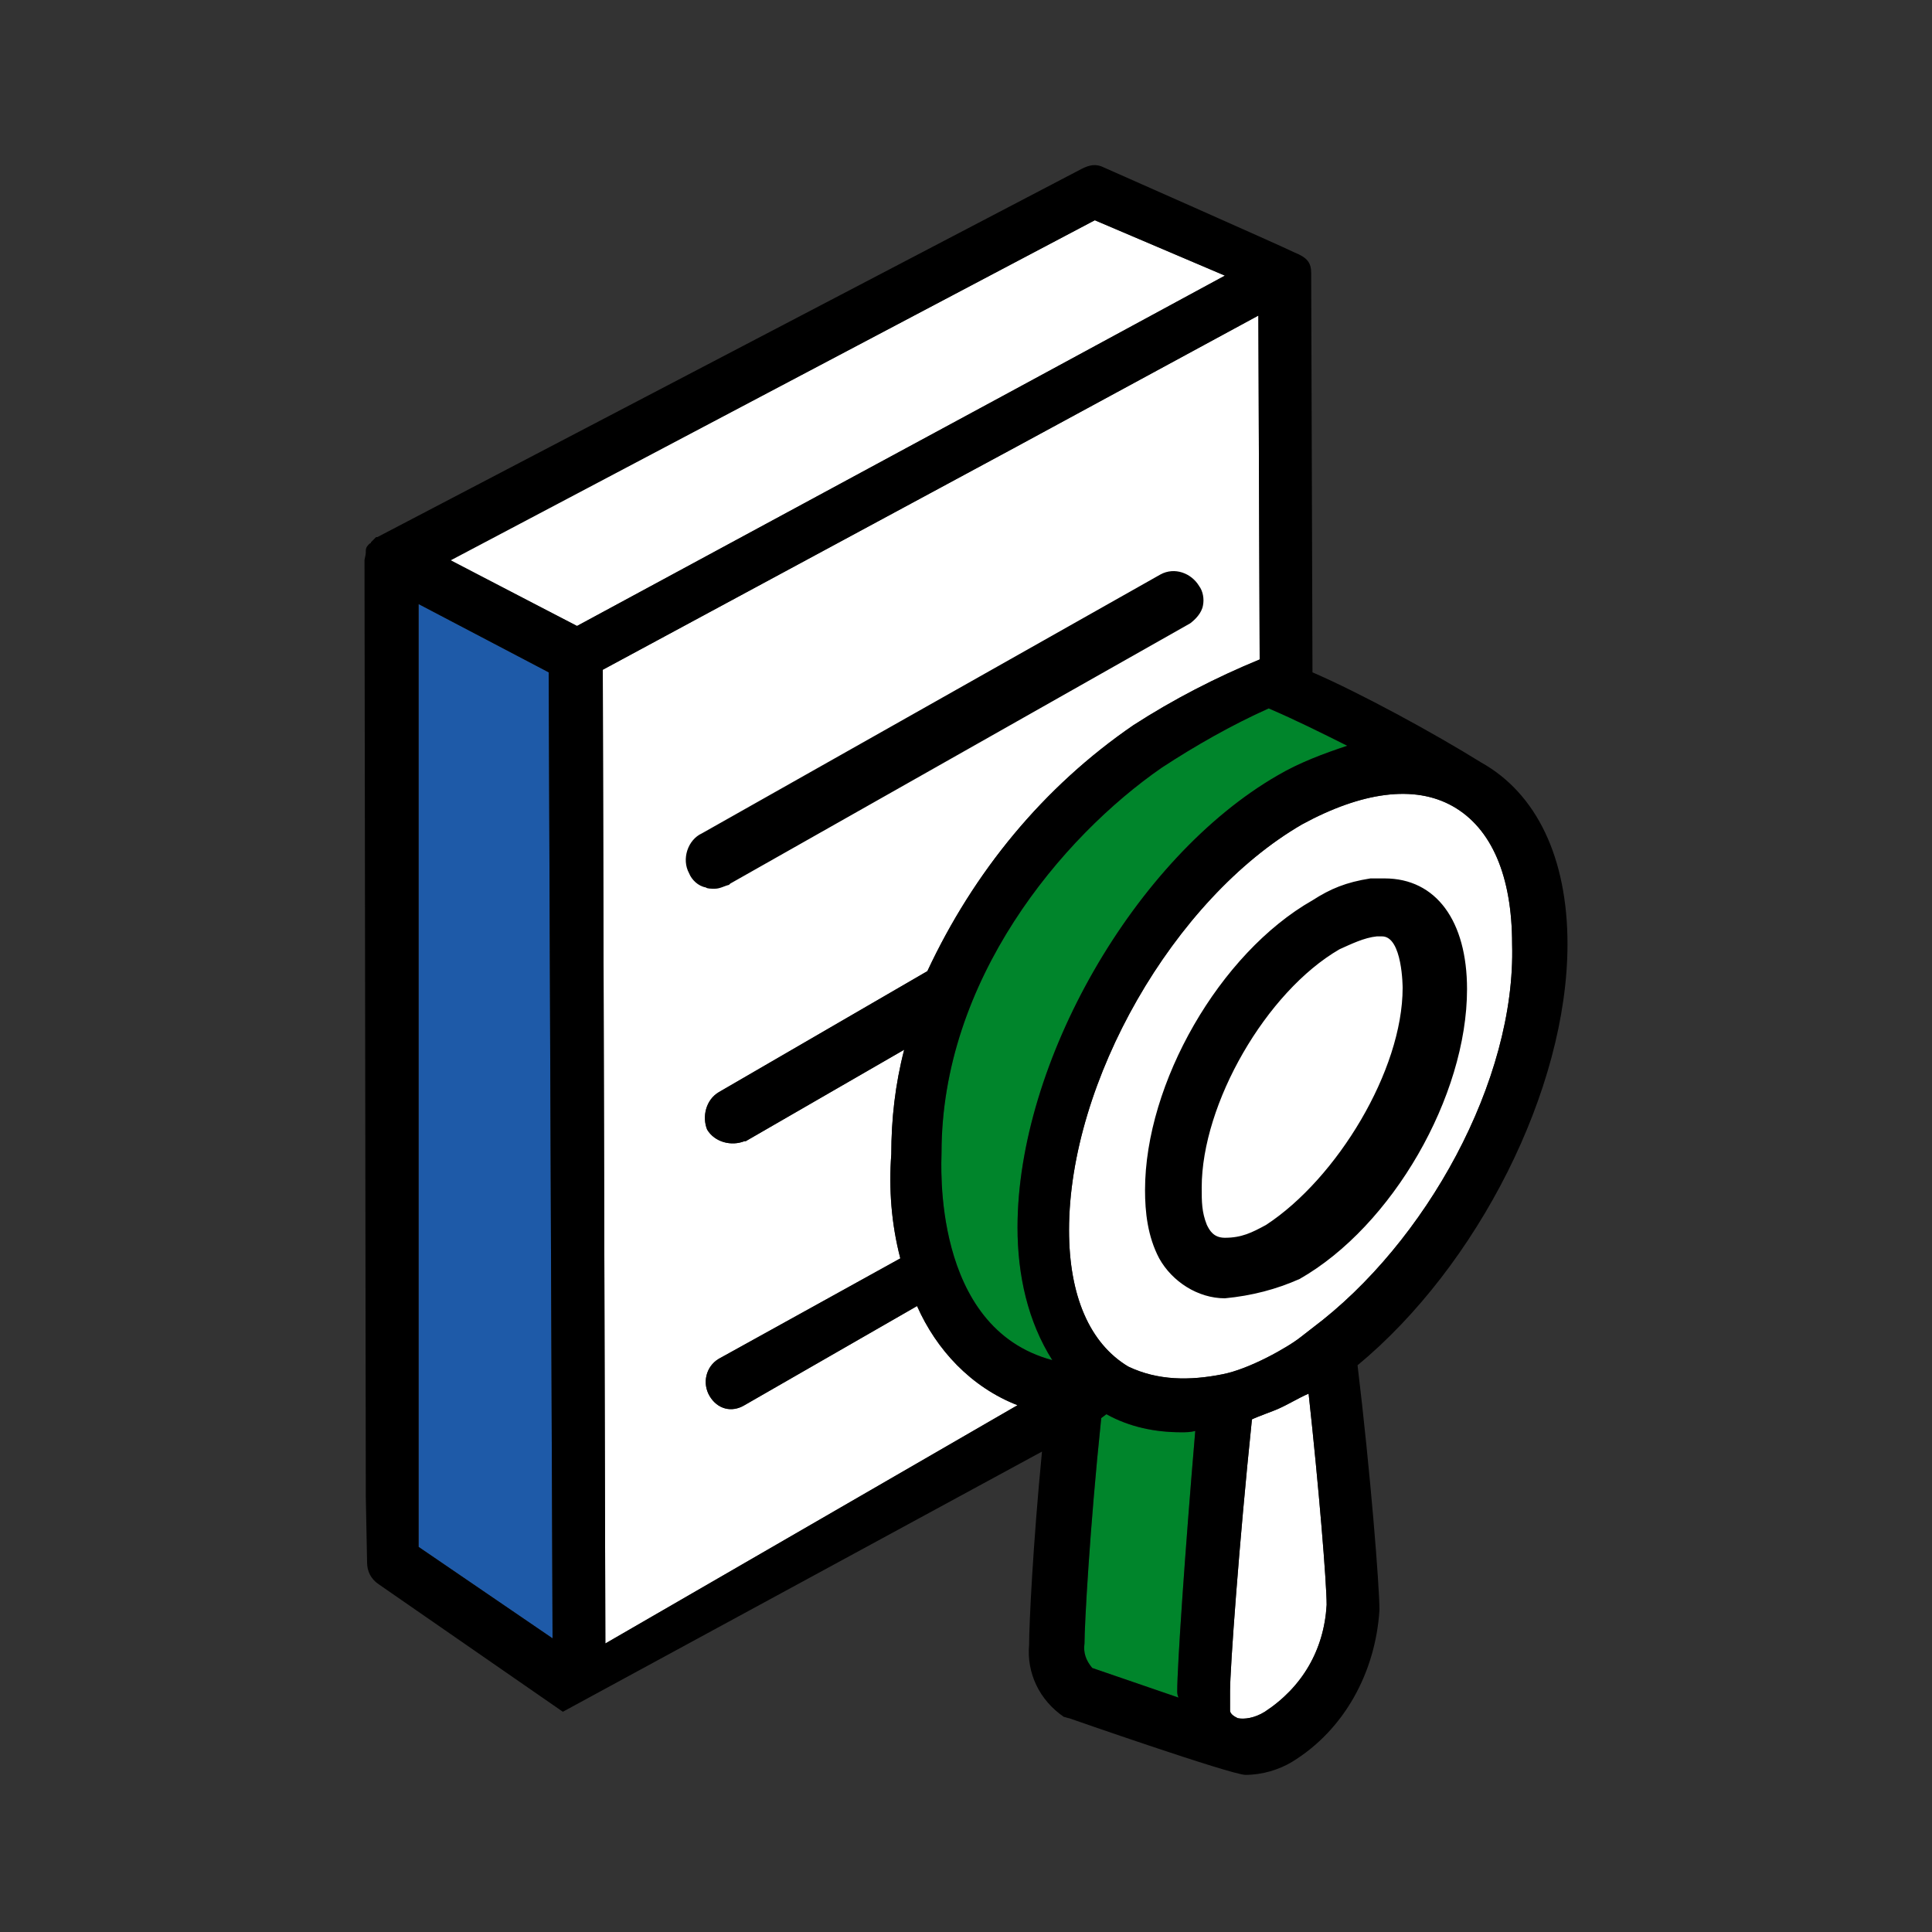
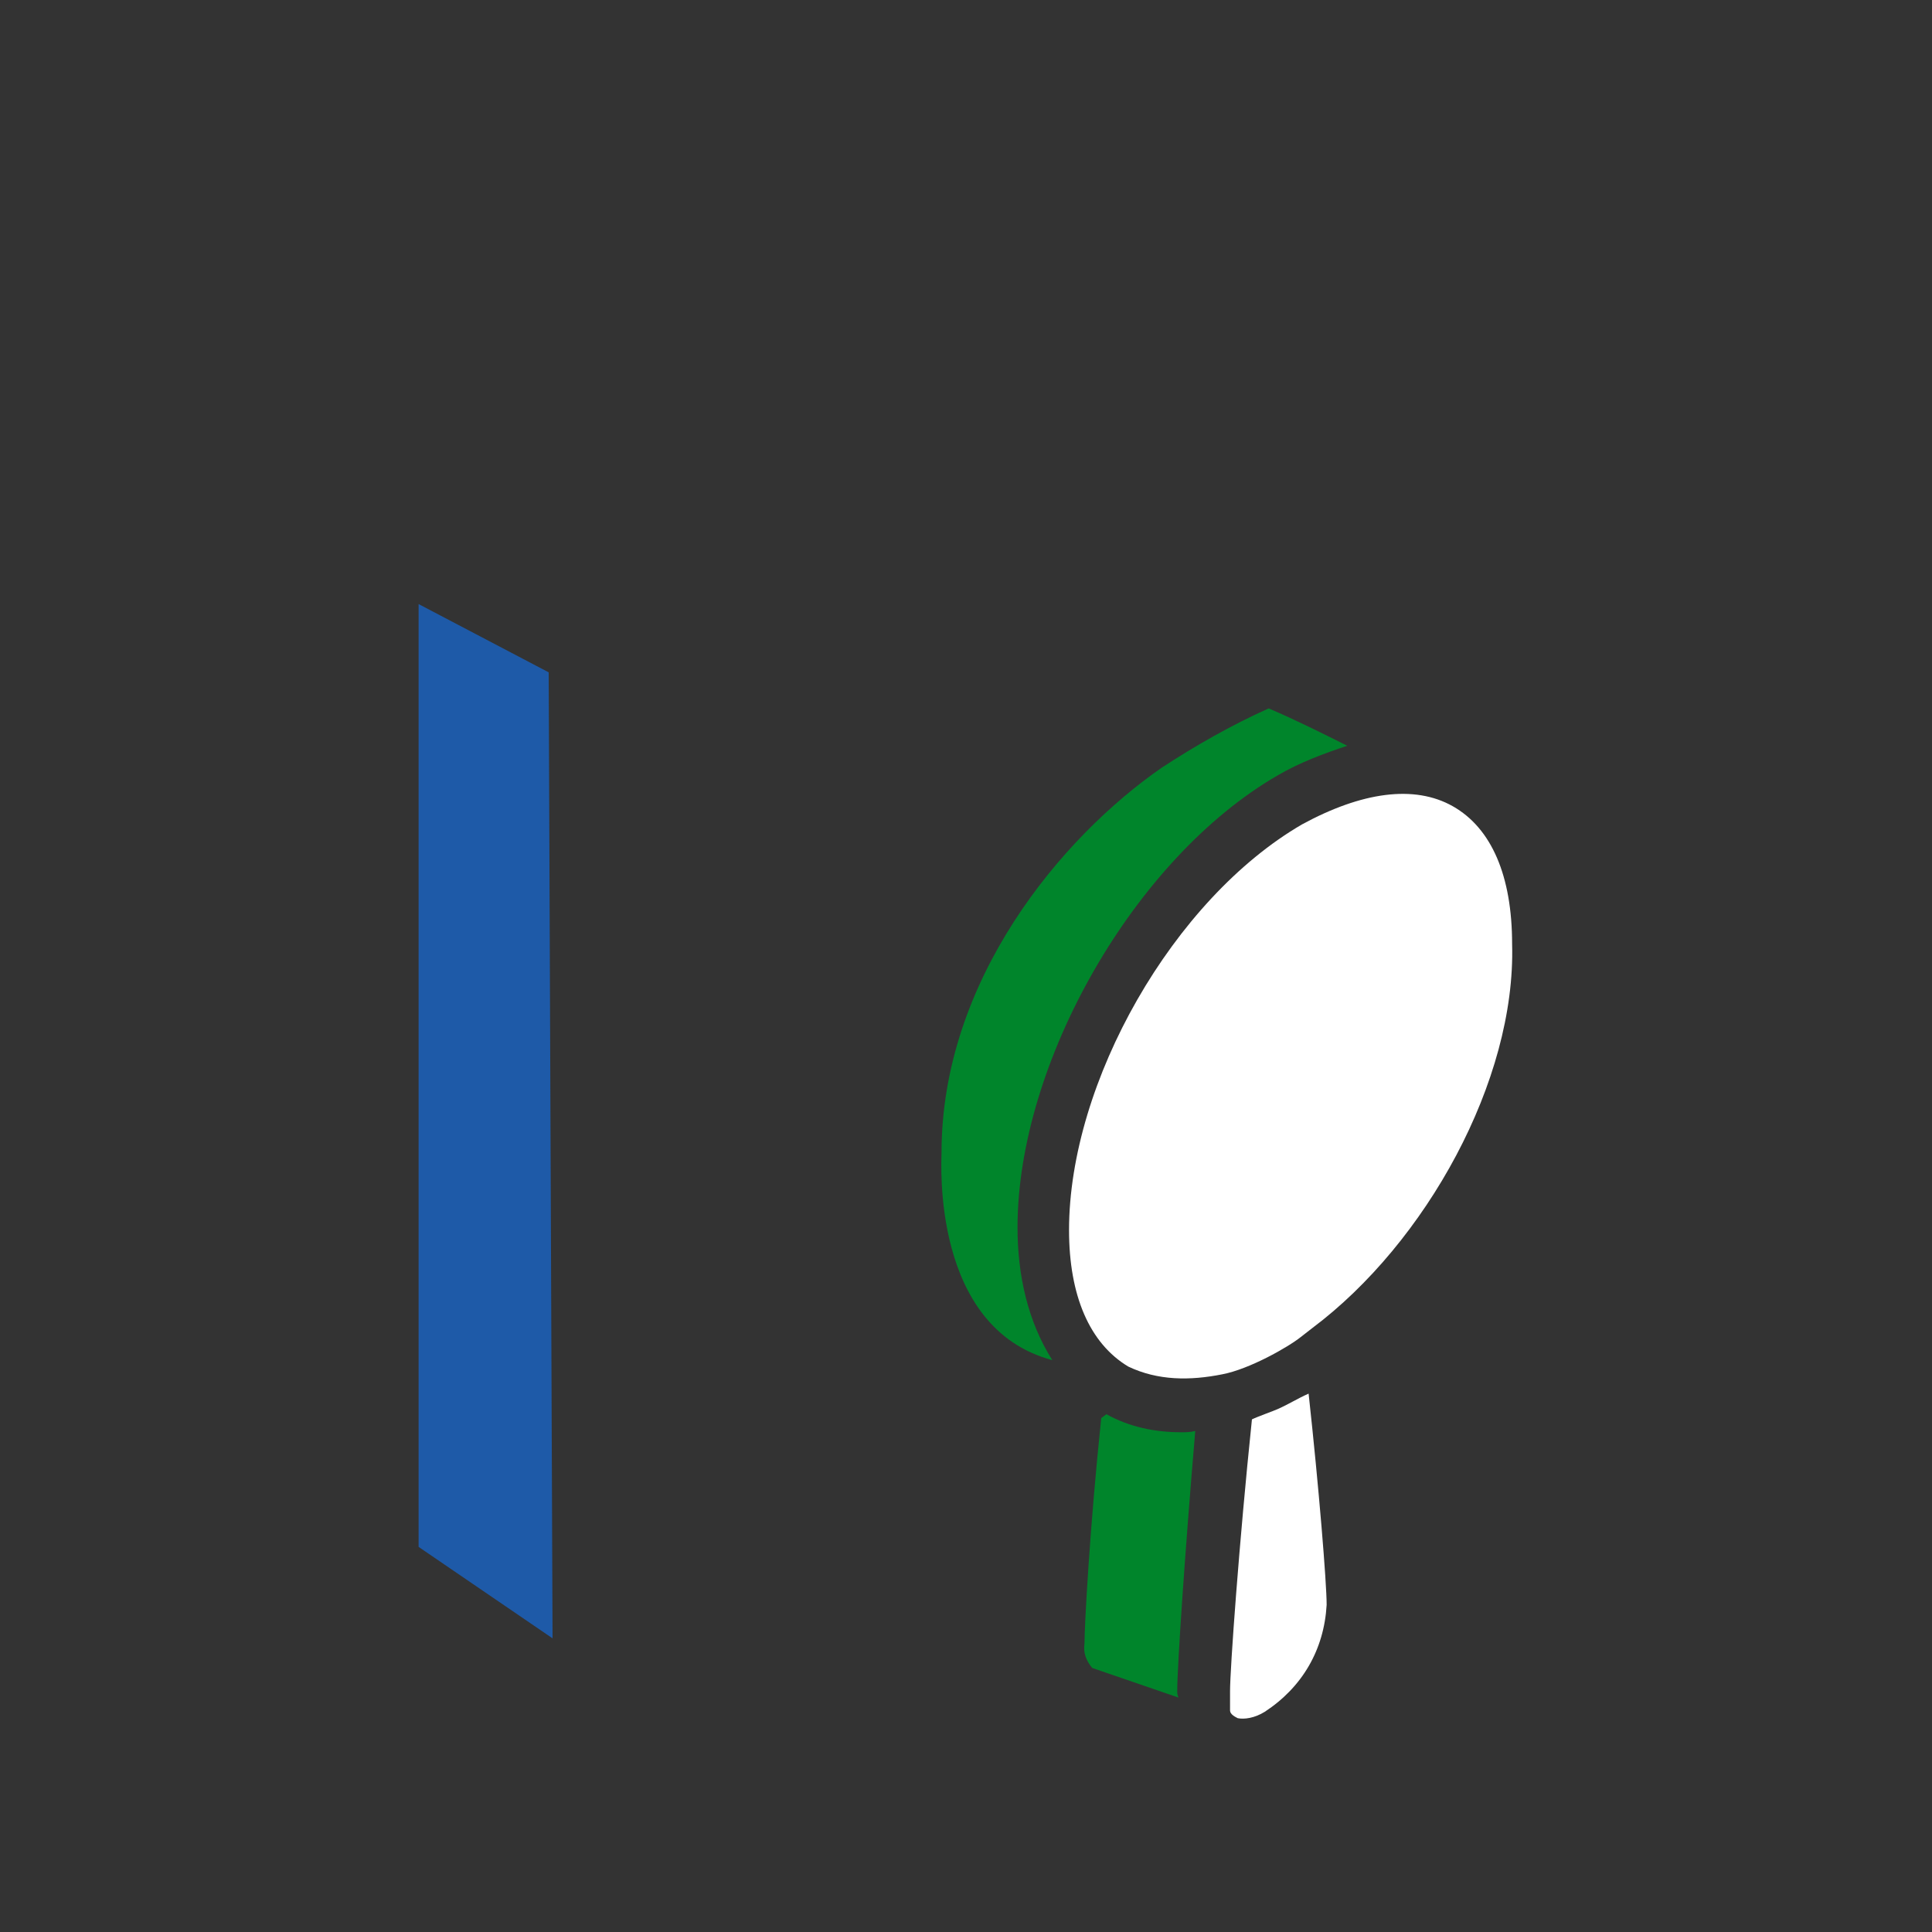
<svg xmlns="http://www.w3.org/2000/svg" version="1.1" id="Layer_1" x="0px" y="0px" viewBox="0 0 150 150" style="enable-background:new 0 0 150 150;" xml:space="preserve">
  <rect x="0" y="0" width="150" height="150" fill="#333333" stroke="none" />
  <style type="text/css">
	.st0{fill:none;}
	.st1{fill:#FFFFFF;}
	.st2{fill:#00852B;}
	.st3{fill:#1E5AA8;}
</style>
  <rect x="0.1" y="0.3" class="st0" width="149.9" height="149.9" />
  <g>
-     <path class="st1" d="M47,127.6L79,109.1c-3.6-1.4-6.3-4.3-7.8-7.7l-13.4,7.7c-1,0.6-2.1,0.3-2.7-0.7c-0.6-1-0.3-2.3,0.7-2.9   l14.1-7.8c-0.7-2.7-0.9-5.4-0.7-8.1c0-2.7,0.3-5.4,1-8.1l-12.3,7.1c-0.1,0-0.1,0-0.1,0c-1,0.4-2.3,0.1-2.9-0.9   c-0.4-1-0.1-2.3,0.9-2.9L72,75.4c3.6-7.7,9-14.3,16-19.1c3.1-2,6.4-3.7,9.8-5.1l-0.1-26.7l-19,10.3L46.8,52L47,127.6z" />
    <path class="st2" d="M81.7,105.6c-1.9-3-2.7-6.6-2.7-10.3c0-12.8,9.1-28.7,20.2-35.1c1.7-1,3.6-1.7,5.4-2.3c-2-1-4-2-6.1-2.9   c-2.9,1.3-5.7,2.9-8.3,4.6C82.4,65,73.1,76.1,73.1,89.5C73.1,90.2,72.3,103.1,81.7,105.6" />
    <path class="st2" d="M91.4,131.3c0-1.9,0.6-10.8,1.4-20.2c-0.4,0.1-0.7,0.1-1.1,0.1c-2,0-4-0.4-5.8-1.4l0,0l-0.4,0.3   c-0.9,8.6-1.3,16.1-1.3,17.5c-0.1,0.7,0.1,1.3,0.6,1.9l6.7,2.3C91.4,131.6,91.4,131.4,91.4,131.3" />
    <path class="st1" d="M98.2,132.9c2.9-1.9,4.6-4.8,4.8-8.3c0-1.7-0.6-9.1-1.4-16.4l0,0c-0.9,0.4-1.5,0.8-2.4,1.2   c-0.2,0.1-1.6,0.6-2,0.8c-1,9.6-1.7,19.4-1.7,21.1c0,0.1,0,0.4,0,0.6s0,0.1,0,0.3s0,0.1,0,0.3s0,0.1,0,0.3c0,0.3,0.4,0.5,0.6,0.6   C96.6,133.5,97.4,133.4,98.2,132.9" />
    <path class="st1" d="M101.9,103.1c8.8-6.6,15.8-19.2,15.5-29.8c0-5.3-1.6-9-4.6-10.7c-3-1.7-7.1-1.1-11.7,1.4   C91.1,69.8,83,84,83,95.5c0,5.1,1.6,8.8,4.6,10.6c2.3,1.1,4.8,1.1,7.3,0.6c2.1-0.4,5.1-2.1,6.1-2.9" />
    <path class="st3" d="M42.9,127.2l-0.3-75l-10.1-5.3v59.7c0,0.1,0,0.3,0,0.4v13.1L42.9,127.2z" />
-     <polygon class="st1" points="78.3,30.5 95.1,21.4 85,17.1 34.9,43.5 44.8,48.6  " />
-     <path d="M95.1,100.8c-2.1,0-4.1-1.3-5.1-3.1c-0.9-1.7-1.1-3.6-1.1-5.3c0-8.3,5.8-18.4,13-22.5c1.4-0.9,2.6-1.4,4.5-1.7   c0.3,0,1.1,0,1.1,0c4,0,6.4,3.3,6.4,8.6c0,8.3-5.8,18.4-13,22.5C99.1,100.1,97.2,100.6,95.1,100.8L95.1,100.8z M107.3,72.7   c-0.1,0-0.3,0-0.4,0c-1,0.1-2,0.6-2.9,1c-5.7,3.3-10.7,12-10.7,18.5c0,1.1,0,1.9,0.4,2.9c0.2,0.4,0.5,1,1.4,1c1.3,0,2.1-0.4,3.2-1   c5.5-3.6,10.6-12,10.6-18.4C108.9,76.7,108.9,72.7,107.3,72.7z M93.4,47c-0.1,0.6-0.6,1.1-1,1.4L56.7,68.6l-0.1,0.1   c-0.4,0.1-0.7,0.3-1.1,0.3c-0.3,0-0.6,0-0.7-0.1c-0.6-0.1-1.1-0.6-1.3-1.1c-0.6-1.1-0.1-2.6,1-3.1l35.6-20.1c1.1-0.6,2.4-0.1,3,0.9   C93.4,45.9,93.5,46.5,93.4,47z M121.7,73.3c0,11.3-7,25-16.3,32.7c1,8.3,1.7,17.1,1.7,19c-0.3,4.8-2.7,9.3-6.8,11.8   c-1,0.6-2.3,1-3.6,1c-1.1,0-13.7-4.4-13.7-4.4c-0.1,0-0.3-0.1-0.4-0.1c-1.9-1.3-2.9-3.4-2.7-5.6c0-1.6,0.3-7.8,1-15l-37.2,20.2   L29.4,123c-0.6-0.4-0.9-1-0.9-1.7l-0.1-5.1v-0.6l-0.1-72.1c0-0.1,0.1-0.4,0.1-0.6s0-0.1,0-0.1c0-0.3,0.1-0.4,0.3-0.6   c0.1,0,0.1-0.1,0.1-0.1c0.1-0.1,0.3-0.3,0.4-0.4c0.1,0,0.1,0,0.1,0L84,13.1c0.6-0.3,1.1-0.4,1.7-0.1c0,0,13.8,6.1,14.8,6.6   c1,0.4,1.3,0.8,1.3,1.6c0,0.8,0.1,30.9,0.1,30.9v0.1c3.7,1.6,9.4,4.7,13.1,7C119.3,61.6,121.7,66.6,121.7,73.3 M81.7,105.6   c-1.9-3-2.7-6.6-2.7-10.3c0-12.8,9.1-28.7,20.2-35.1c1.7-1,3.6-1.7,5.4-2.3c-2-1-4-2-6.1-2.9c-2.9,1.3-5.7,2.9-8.3,4.6   C82.4,65,73.1,76.1,73.1,89.5C73.1,90.2,72.3,103.1,81.7,105.6 M42.9,127.2l-0.3-75l-10.1-5.3v59.7c0,0.1,0,0.3,0,0.4v13.1   L42.9,127.2z M78.3,30.5l16.8-9.1L85,17.1l-50,26.4l9.8,5.1L78.3,30.5z M47,127.6L79,109.1c-3.6-1.4-6.3-4.3-7.8-7.7l-13.4,7.7   c-1,0.6-2.1,0.3-2.7-0.7c-0.6-1-0.3-2.3,0.7-2.9l14.1-7.8c-0.7-2.7-0.9-5.4-0.7-8.1c0-2.7,0.3-5.4,1-8.1l-12.3,7.1   c-0.1,0-0.1,0-0.1,0c-1,0.4-2.3,0.1-2.9-0.9c-0.4-1-0.1-2.3,0.9-2.9L72,75.4c3.6-7.7,9-14.3,16-19.1c3.1-2,6.4-3.7,9.8-5.1   l-0.1-26.7l-19,10.3L46.8,52L47,127.6z M91.4,131.3c0-1.9,0.6-10.8,1.4-20.2c-0.4,0.1-0.7,0.1-1.1,0.1c-2,0-4-0.4-5.8-1.4l0,0   l-0.4,0.3c-0.9,8.6-1.3,16.1-1.3,17.5c-0.1,0.7,0.1,1.3,0.6,1.9l6.7,2.3C91.4,131.6,91.4,131.4,91.4,131.3 M98.2,132.9   c2.9-1.9,4.6-4.8,4.8-8.3c0-1.7-0.6-9.1-1.4-16.4l0,0c-0.9,0.4-1.5,0.8-2.4,1.2c-0.2,0.1-1.6,0.6-2,0.8c-1,9.6-1.7,19.4-1.7,21.1   c0,0.1,0,0.4,0,0.6s0,0.1,0,0.3s0,0.1,0,0.3s0,0.1,0,0.3c0,0.3,0.4,0.5,0.6,0.6C96.6,133.5,97.4,133.4,98.2,132.9 M101.9,103.1   c8.8-6.6,15.8-19.2,15.5-29.8c0-5.3-1.6-9-4.6-10.7c-3-1.7-7.1-1.1-11.7,1.4C91.1,69.8,83,84,83,95.5c0,5.1,1.6,8.8,4.6,10.6   c2.3,1.1,4.8,1.1,7.3,0.6c2.1-0.4,5.1-2.1,6.1-2.9" />
  </g>
</svg>